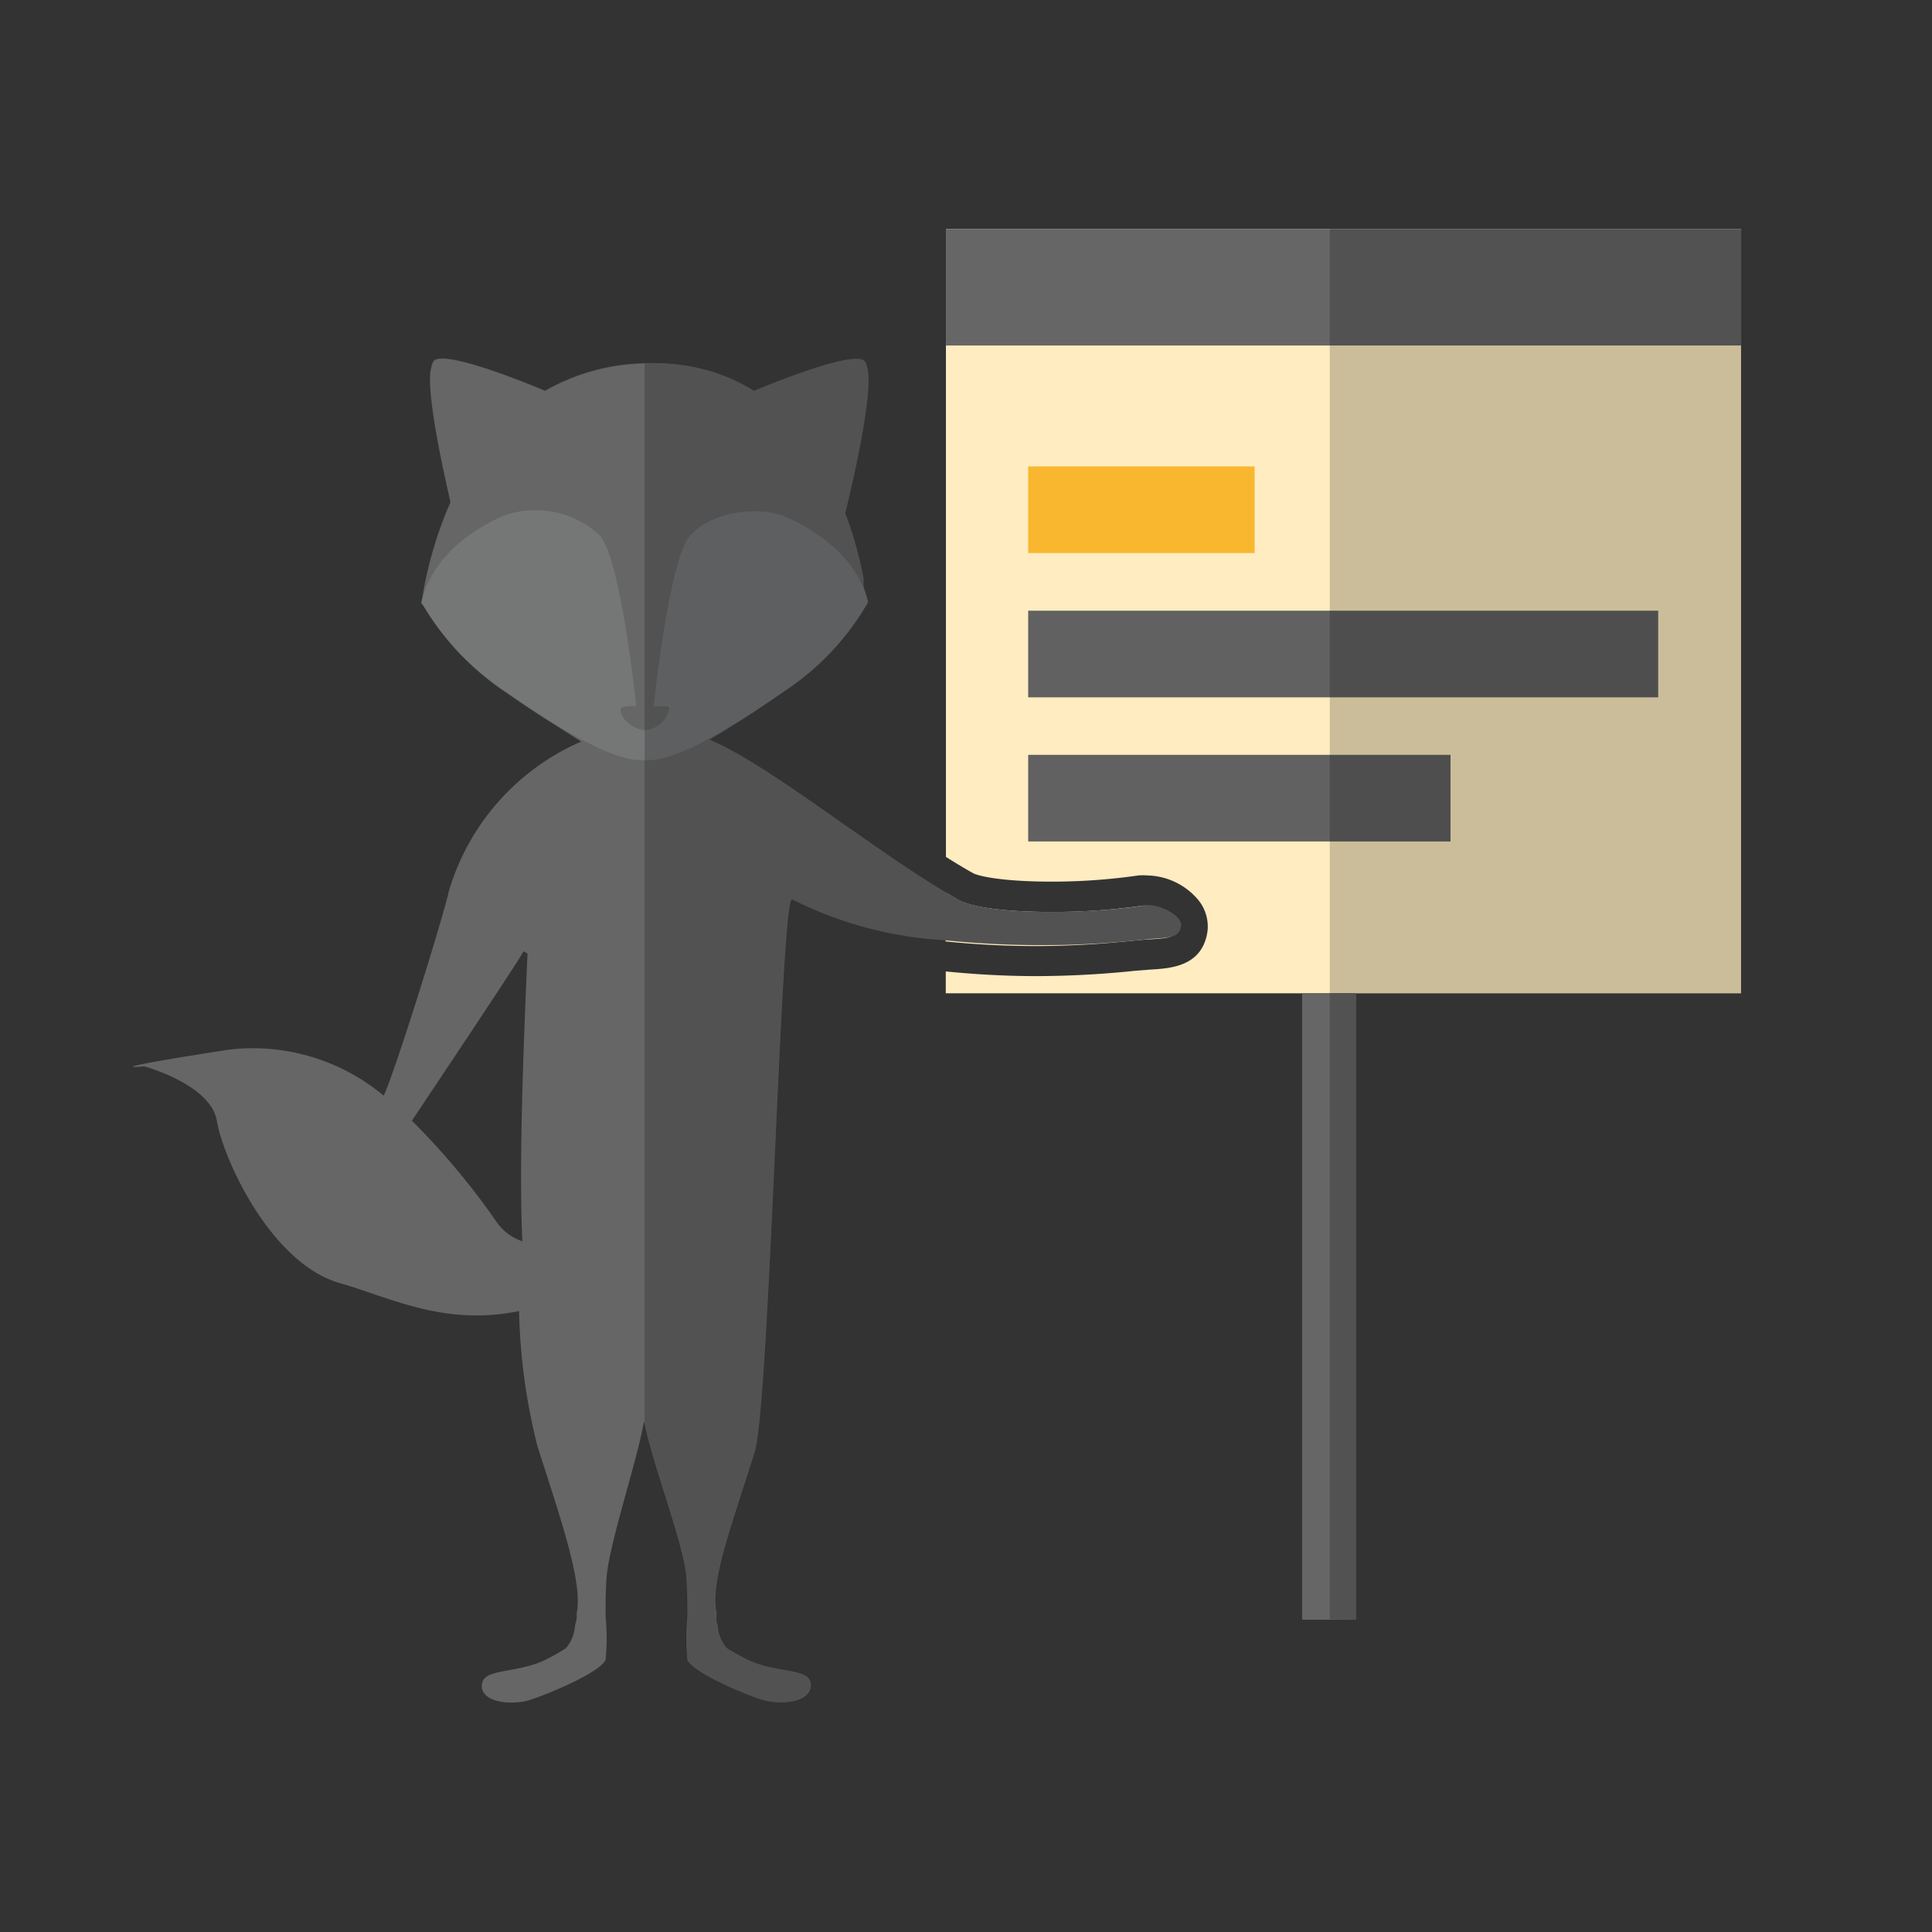
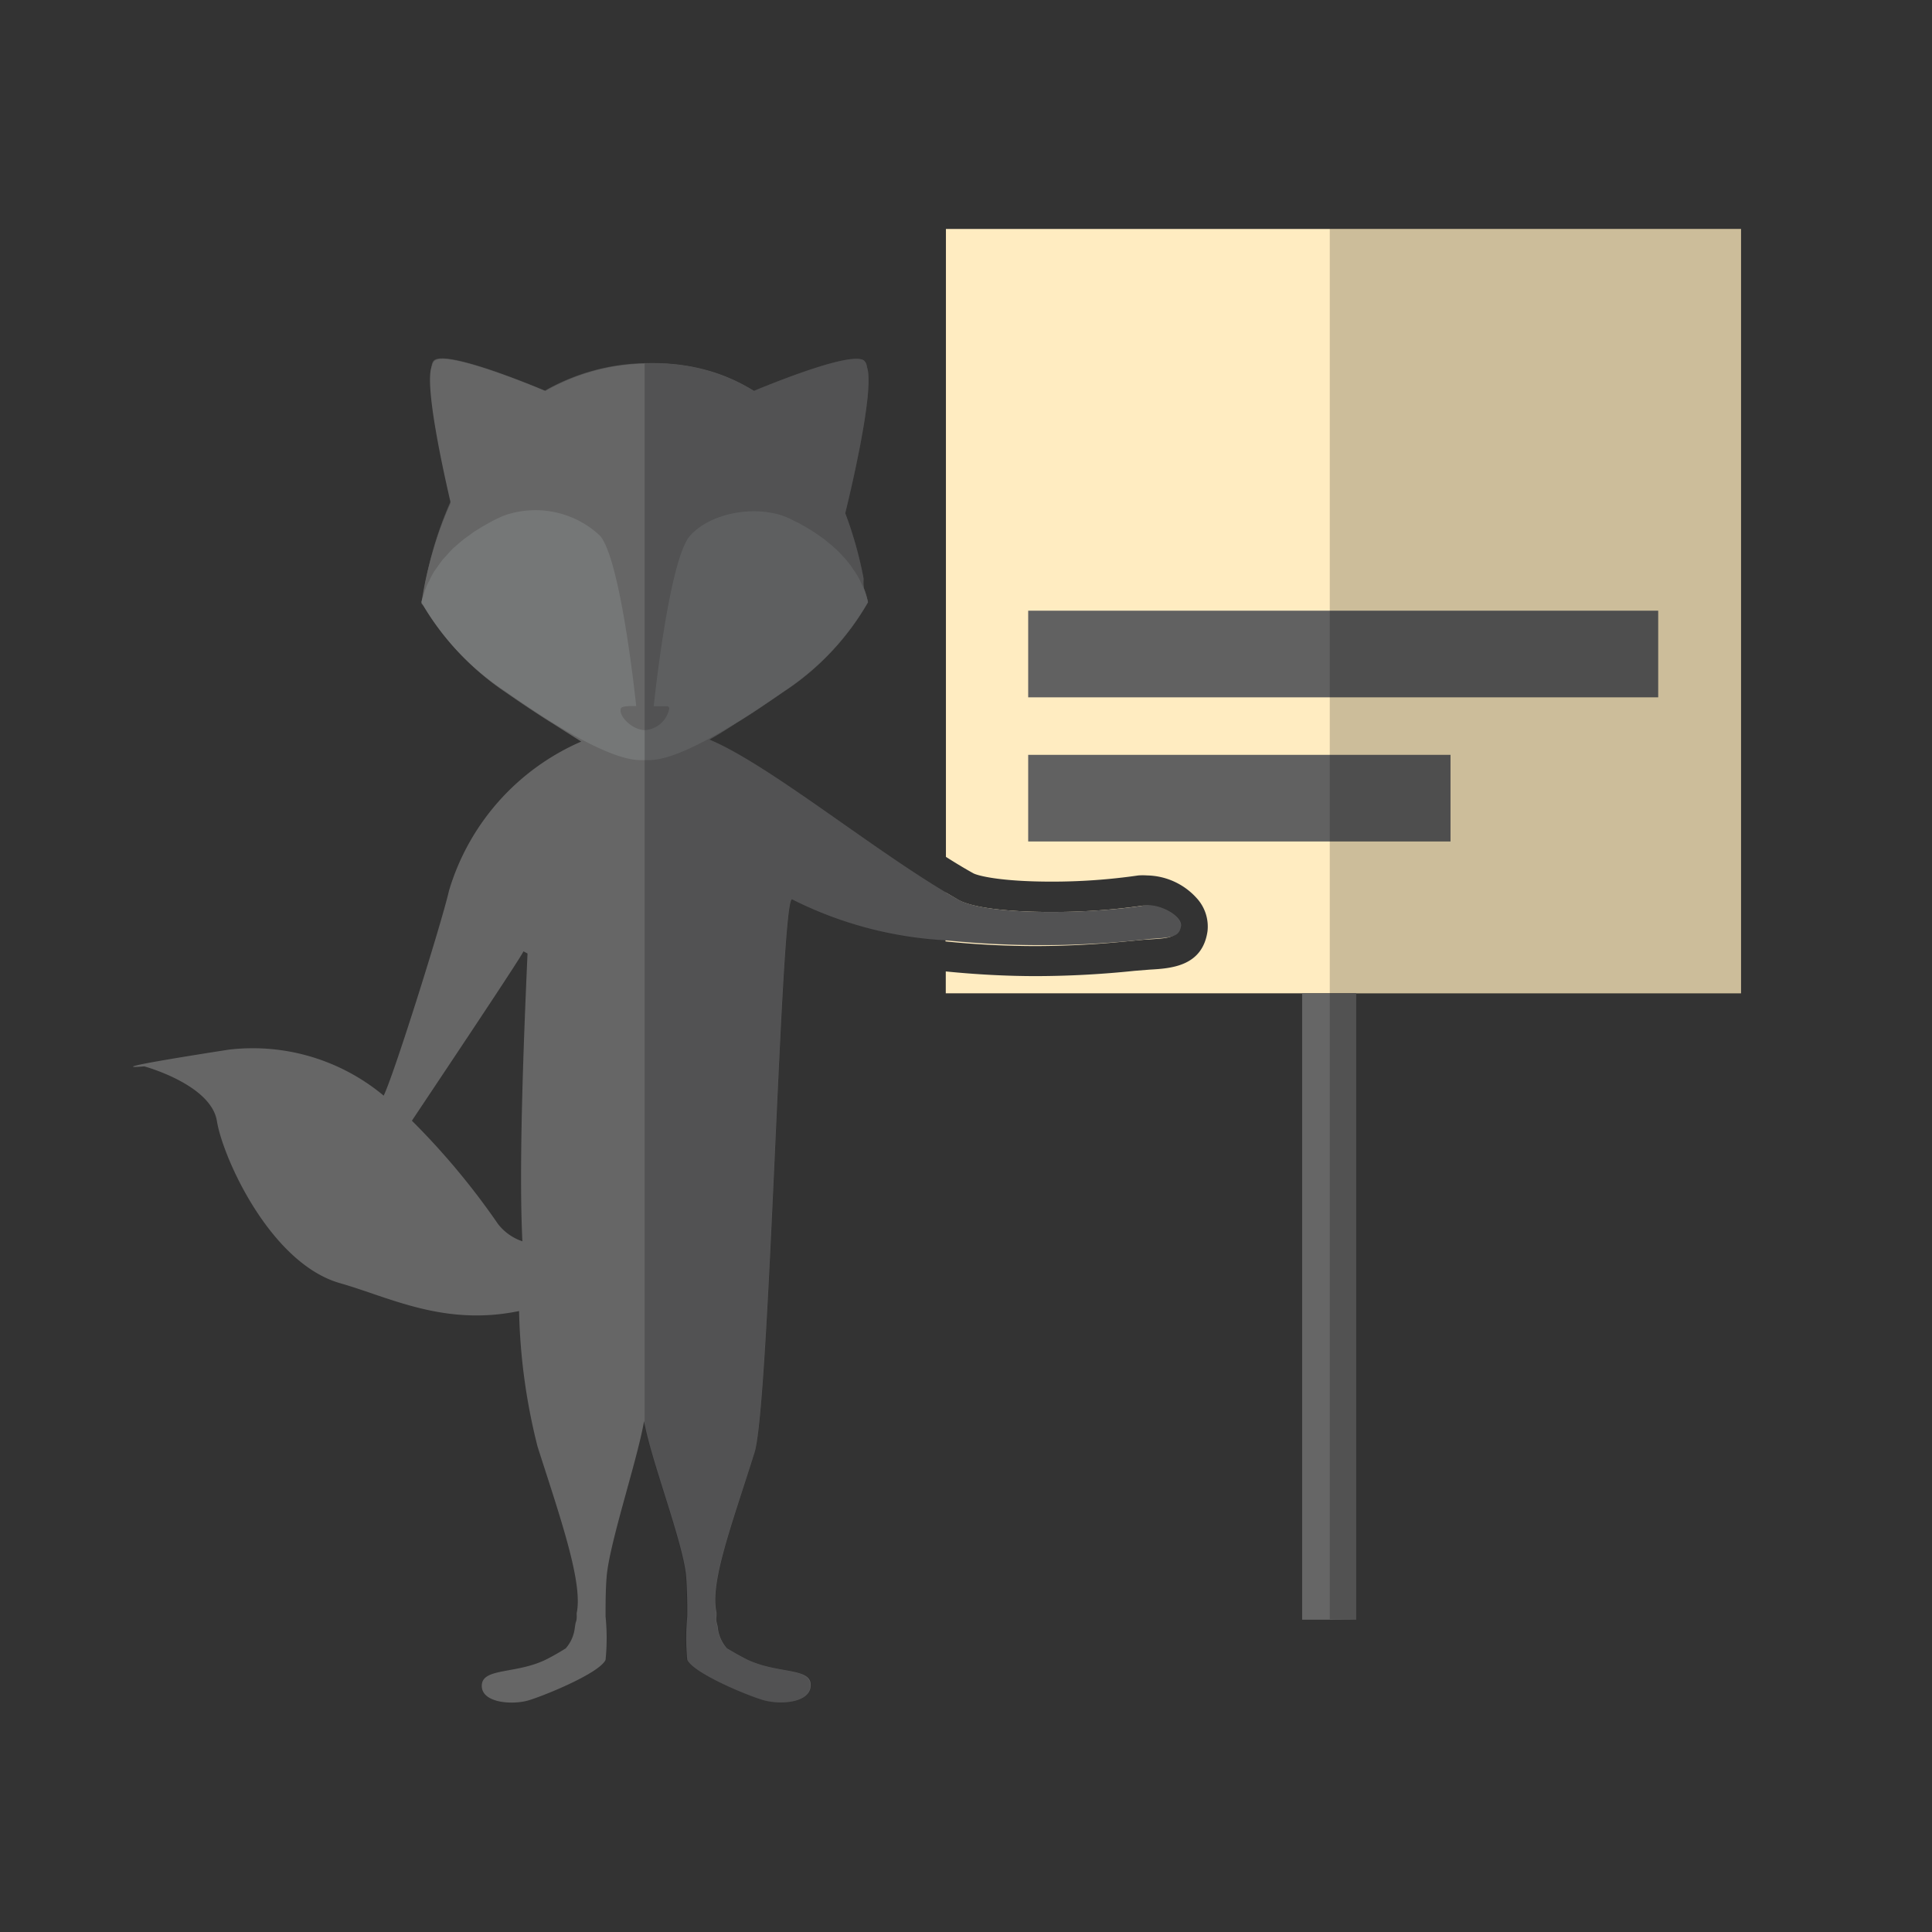
<svg xmlns="http://www.w3.org/2000/svg" id="Ebene_1" data-name="Ebene 1" viewBox="0 0 128 128">
  <rect x="0" y="0" width="128" height="128" fill="#333333" stroke="none" />
  <defs>
    <style>.cls-1{fill:#ffecc1;}.cls-2{fill:#666;}.cls-3{fill:#f8b72e;}.cls-4{fill:#616161;}.cls-5,.cls-8{opacity:0.2;}.cls-6{fill:#545454;}.cls-7{fill:#757777;}.cls-8{fill:#040405;isolation:isolate;}.cls-9{fill:none;}</style>
  </defs>
  <path class="cls-1" d="M76.08,62.24c1.49-.08,1.87-.15,2-.83S77,60,76,60l-.28,0a41.62,41.62,0,0,1-6.07.42c-2.67,0-5.15-.24-6.16-.8l-.85-.5v3.25a58.9,58.9,0,0,0,6,.31C72.47,62.67,75.06,62.3,76.08,62.24Z" />
  <path class="cls-1" d="M62.67,15.17v41.6c.63.4,1.24.77,1.82,1.09.28.15,1.75.55,5.19.55A39.85,39.85,0,0,0,75.42,58,4.07,4.07,0,0,1,76,58a4.53,4.53,0,0,1,3.28,1.5A2.78,2.78,0,0,1,80,61.7c-.34,2.34-2.44,2.46-3.83,2.54l-1,.08a63.89,63.89,0,0,1-6.51.35c-2,0-4-.11-6-.31v1.45h52.69V15.17Z" />
-   <path id="Pfad_7583" data-name="Pfad 7583" class="cls-2" d="M62.67,15.17h52.69v7.72H62.67Z" />
-   <path id="Pfad_7581" data-name="Pfad 7581" class="cls-3" d="M68.12,30.9h15v5.74h-15Z" />
+   <path id="Pfad_7583" data-name="Pfad 7583" class="cls-2" d="M62.67,15.17v7.72H62.67Z" />
  <rect id="Rechteck_1058" data-name="Rechteck 1058" class="cls-4" x="68.12" y="40.46" width="41.74" height="5.74" />
  <rect id="Rechteck_1059" data-name="Rechteck 1059" class="cls-4" x="68.12" y="50.01" width="27.98" height="5.74" />
  <rect class="cls-2" x="86.27" y="65.81" width="3.58" height="41.5" />
  <polygon class="cls-5" points="89.85 107.31 89.85 65.81 115.36 65.81 115.36 22.89 115.36 15.17 88.1 15.17 88.1 107.28 89.85 107.31" />
  <path class="cls-6" d="M42.81,24.06a13.9,13.9,0,0,0-6.71,1.82c-2-.84-6.63-2.64-7.35-2s.66,7.15,1.15,9.24h0A24.22,24.22,0,0,0,28,39.69l0,0c.7-2.72,3.09-4.45,5.11-5.39s5.24-.47,6.65,1.11,2.41,11.3,2.41,11.3-.9,0-1,.13c-.24.42.71,1.46,1.58,1.46a1.75,1.75,0,0,0,1.61-1.44.15.15,0,0,0-.15-.14h-.88s1-9.72,2.41-11.3,4.59-2.07,6.65-1.11A9.35,9.35,0,0,1,57.24,39C56.78,35.84,54.27,23.77,42.81,24.06Z" />
  <path id="Pfad_8124" data-name="Pfad 8124" class="cls-2" d="M75.75,60c-3.89.6-10.42.63-12.23-.38C58.31,56.7,51.05,50.69,47,49c.61-.34,1.21-.72,1.79-1.1,1-.6,2-1.3,3.16-2.09a17.4,17.4,0,0,0,5.56-5.91,5.61,5.61,0,0,0-.3-1c0-.09,0-.19,0-.28s0-.06,0-.09a1.57,1.57,0,0,0,0-.23A25.74,25.74,0,0,0,56,34c.14-.57,2-8.11,1.44-9.68a.7.7,0,0,0-.18-.42c-.72-.62-5.26,1.15-7.32,2a12.54,12.54,0,0,0-7.09-1.81,13.79,13.79,0,0,0-6.72,1.82c-2-.84-6.62-2.63-7.34-2a.58.58,0,0,0-.16.31c-.57,1.08.74,7,1.23,9.1a23.73,23.73,0,0,0-1.17,3.18,24.28,24.28,0,0,0-.77,3.48l.14.17a18.19,18.19,0,0,0,5.46,5.73c1.14.79,2.2,1.5,3.19,2.11q1,.64,1.8,1.14A15.63,15.63,0,0,0,29.75,59c-.45,2-3.6,12.07-4.33,13.59a13.54,13.54,0,0,0-10.25-3.05C5.79,71,9.56,70.65,9.56,70.65s4.42,1.2,4.81,3.62S17.89,83.65,22.48,85c3.3.93,6.92,2.89,11.91,1.86a39.69,39.69,0,0,0,1.23,9c1.55,4.83,3,9,2.59,11a.94.94,0,0,0,0,.16h0c0,.15,0,.3-.05.43s-.07.38-.1.55a2.49,2.49,0,0,1-.58,1.21c-.37.23-.76.46-1.17.67-2,1.06-4.34.58-4.39,1.77s2.05,1.32,3.11,1,4.69-1.8,5.09-2.68h0a.08.08,0,0,0,0,0,14.45,14.45,0,0,0,0-2.88h0c0-.82,0-1.74.07-2.6.16-2.19,2.06-7.83,2.48-10.34.42,2.51,2.63,8.15,2.79,10.34.06.86.08,1.78.07,2.6h0a15.25,15.25,0,0,0,0,2.88s0,0,0,0h0c.4.88,4,2.38,5.08,2.68a4.54,4.54,0,0,0,1.1.14c1,0,2-.31,2-1.16,0-1.19-2.36-.7-4.39-1.77-.41-.21-.8-.44-1.17-.66a2.55,2.55,0,0,1-.58-1.23c0-.16-.06-.33-.1-.53s0-.28,0-.44h0l0-.16c-.45-2,1-5.78,2.52-10.61,1-3.22,1.74-37,2.49-36.64a25.73,25.73,0,0,0,10.33,2.72,63,63,0,0,0,13.43-.11c1.49-.09,1.87-.15,2-.83S76.76,59.8,75.75,60ZM34.61,82.24A3.44,3.44,0,0,1,33,81.1a48.36,48.36,0,0,0-5.71-6.85c.92-1.39,7.22-10.79,7.39-11.22l.27.14C34.7,68.81,34.36,77.25,34.61,82.24Z" />
  <path class="cls-7" d="M57.23,39a2.75,2.75,0,0,0-.14-.3,6.1,6.1,0,0,0-.29-.57,3.22,3.22,0,0,0-.24-.36,3.3,3.3,0,0,0-.3-.43c-.09-.12-.19-.24-.29-.35l-.33-.36c-.11-.11-.22-.22-.34-.32a3.65,3.65,0,0,0-.36-.31l-.35-.29-.38-.27-.37-.25-.38-.23-.37-.21a2.59,2.59,0,0,0-.33-.17l-.39-.2c-2.06-1-5.24-.47-6.65,1.11s-2.41,11.3-2.41,11.3h.88a.15.15,0,0,1,.15.14,1.75,1.75,0,0,1-1.61,1.44c-.87,0-1.82-1-1.58-1.46.1-.17,1-.13,1-.13s-1-9.72-2.41-11.3A6.25,6.25,0,0,0,33.91,34a4.42,4.42,0,0,0-.82.29c-.26.12-.52.25-.78.4l-.35.2-.44.27c-.16.1-.31.22-.47.33l-.29.21c-.18.14-.35.29-.52.44l-.22.19c-.17.17-.33.35-.49.53l-.18.19c-.15.19-.29.39-.43.59l-.15.21a5.75,5.75,0,0,0-.34.65,2,2,0,0,0-.13.25,5.1,5.1,0,0,0-.24.69,3.36,3.36,0,0,0-.14.45,17.4,17.4,0,0,0,5.56,5.91c4,2.81,7.2,4.55,8.94,4.56H43c1.74,0,4.91-1.75,8.93-4.56a17.51,17.51,0,0,0,5.57-5.91A6.22,6.22,0,0,0,57.23,39Z" />
  <path id="Pfad_8129" data-name="Pfad 8129" class="cls-8" d="M75.75,60c-3.89.6-10.42.63-12.23-.38C58.31,56.7,51.05,50.69,47,49c.61-.34,1.21-.72,1.79-1.1,1-.6,2-1.3,3.16-2.09a17.4,17.4,0,0,0,5.56-5.91,5.61,5.61,0,0,0-.3-1c0-.09,0-.19,0-.28s0-.06,0-.09a1.57,1.57,0,0,0,0-.23A25.74,25.74,0,0,0,56,34c.14-.57,2-8.11,1.44-9.68a.7.7,0,0,0-.18-.42c-.72-.62-5.26,1.15-7.32,2a12.54,12.54,0,0,0-7.09-1.81h-.14V94.5c.55,2.65,2.57,7.88,2.72,10,.06.85.07,1.77.07,2.59h0a14.46,14.46,0,0,0,0,2.88.05.05,0,0,0,0,0h0c.41.88,4,2.38,5.09,2.68a4.54,4.54,0,0,0,1.1.14c1,0,2-.31,2-1.16-.05-1.19-2.36-.7-4.39-1.77-.41-.21-.8-.44-1.17-.66a2.55,2.55,0,0,1-.58-1.23c0-.15-.06-.33-.1-.53s0-.28,0-.43h0l0-.16c-.44-2,1-5.78,2.53-10.6,1-3.23,1.74-37,2.49-36.65a26,26,0,0,0,10.33,2.73,63.41,63.41,0,0,0,13.43-.12c1.49-.08,1.87-.15,2-.83S76.76,59.8,75.75,60Z" />
  <path class="cls-9" d="M55.87,33.73l0,.05s2.24-9.12,1.31-9.92c-.72-.61-5.27,1.16-7.32,2A15.6,15.6,0,0,1,55.87,33.73Z" />
</svg>